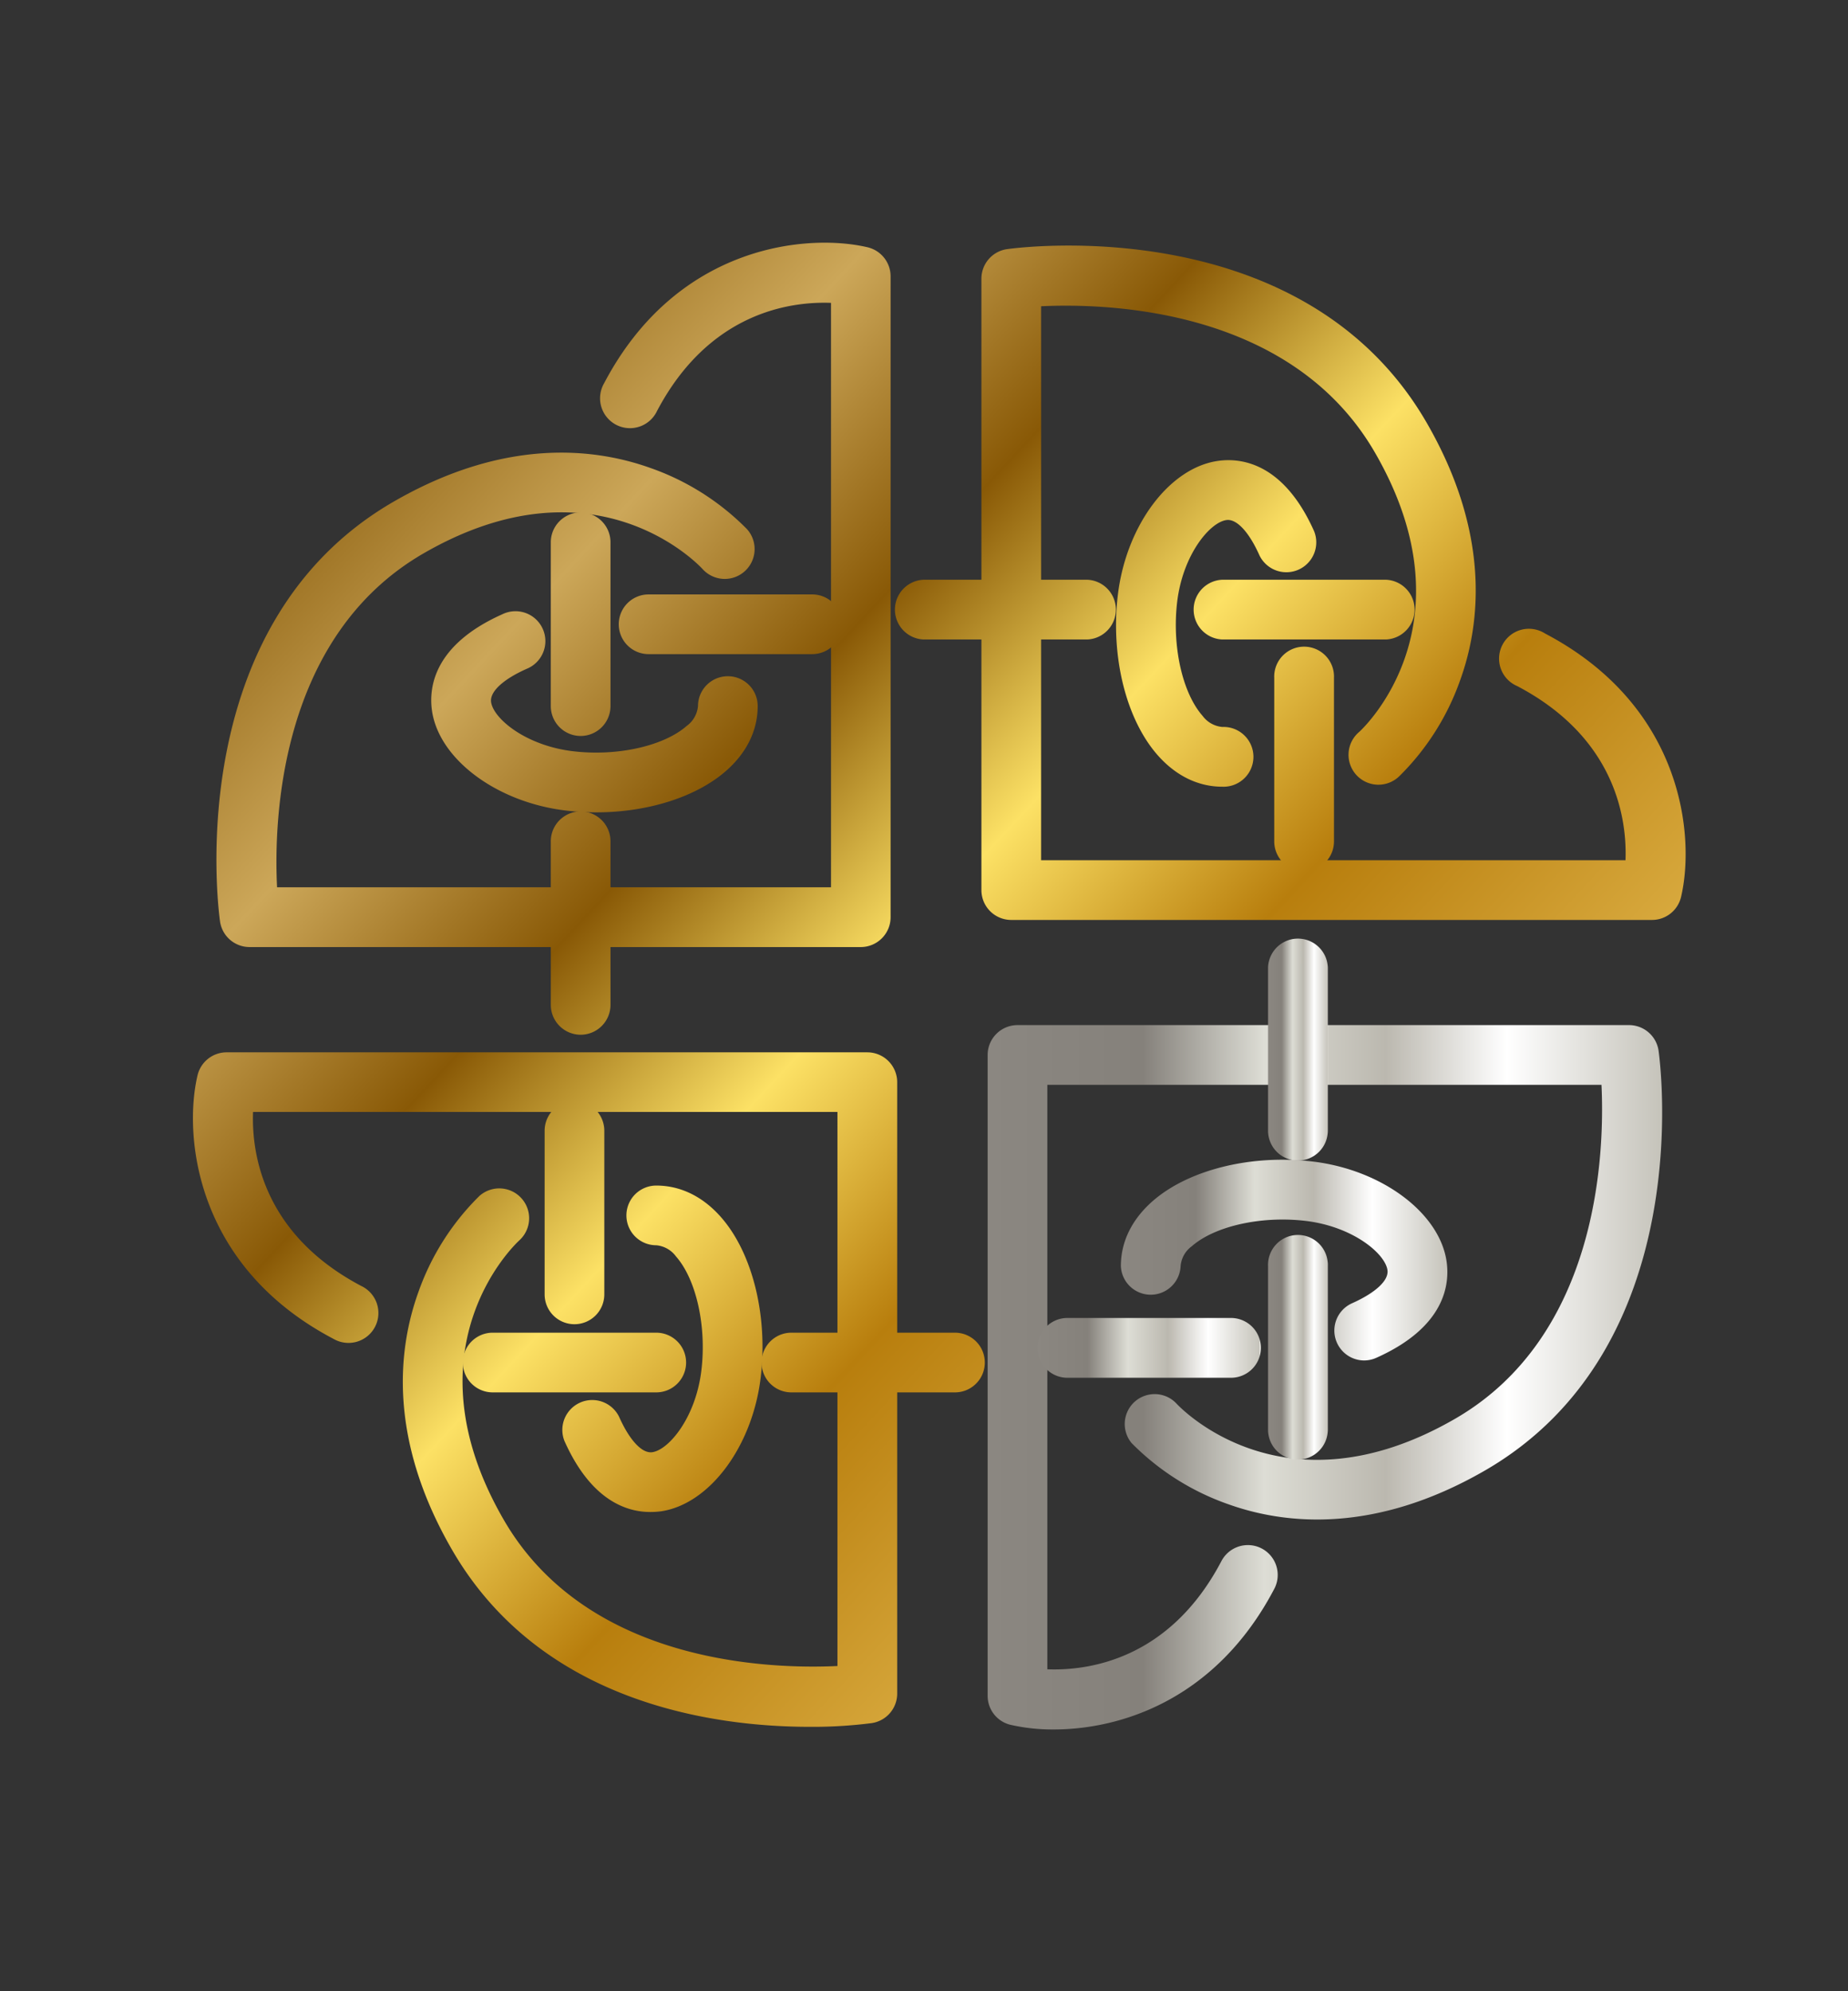
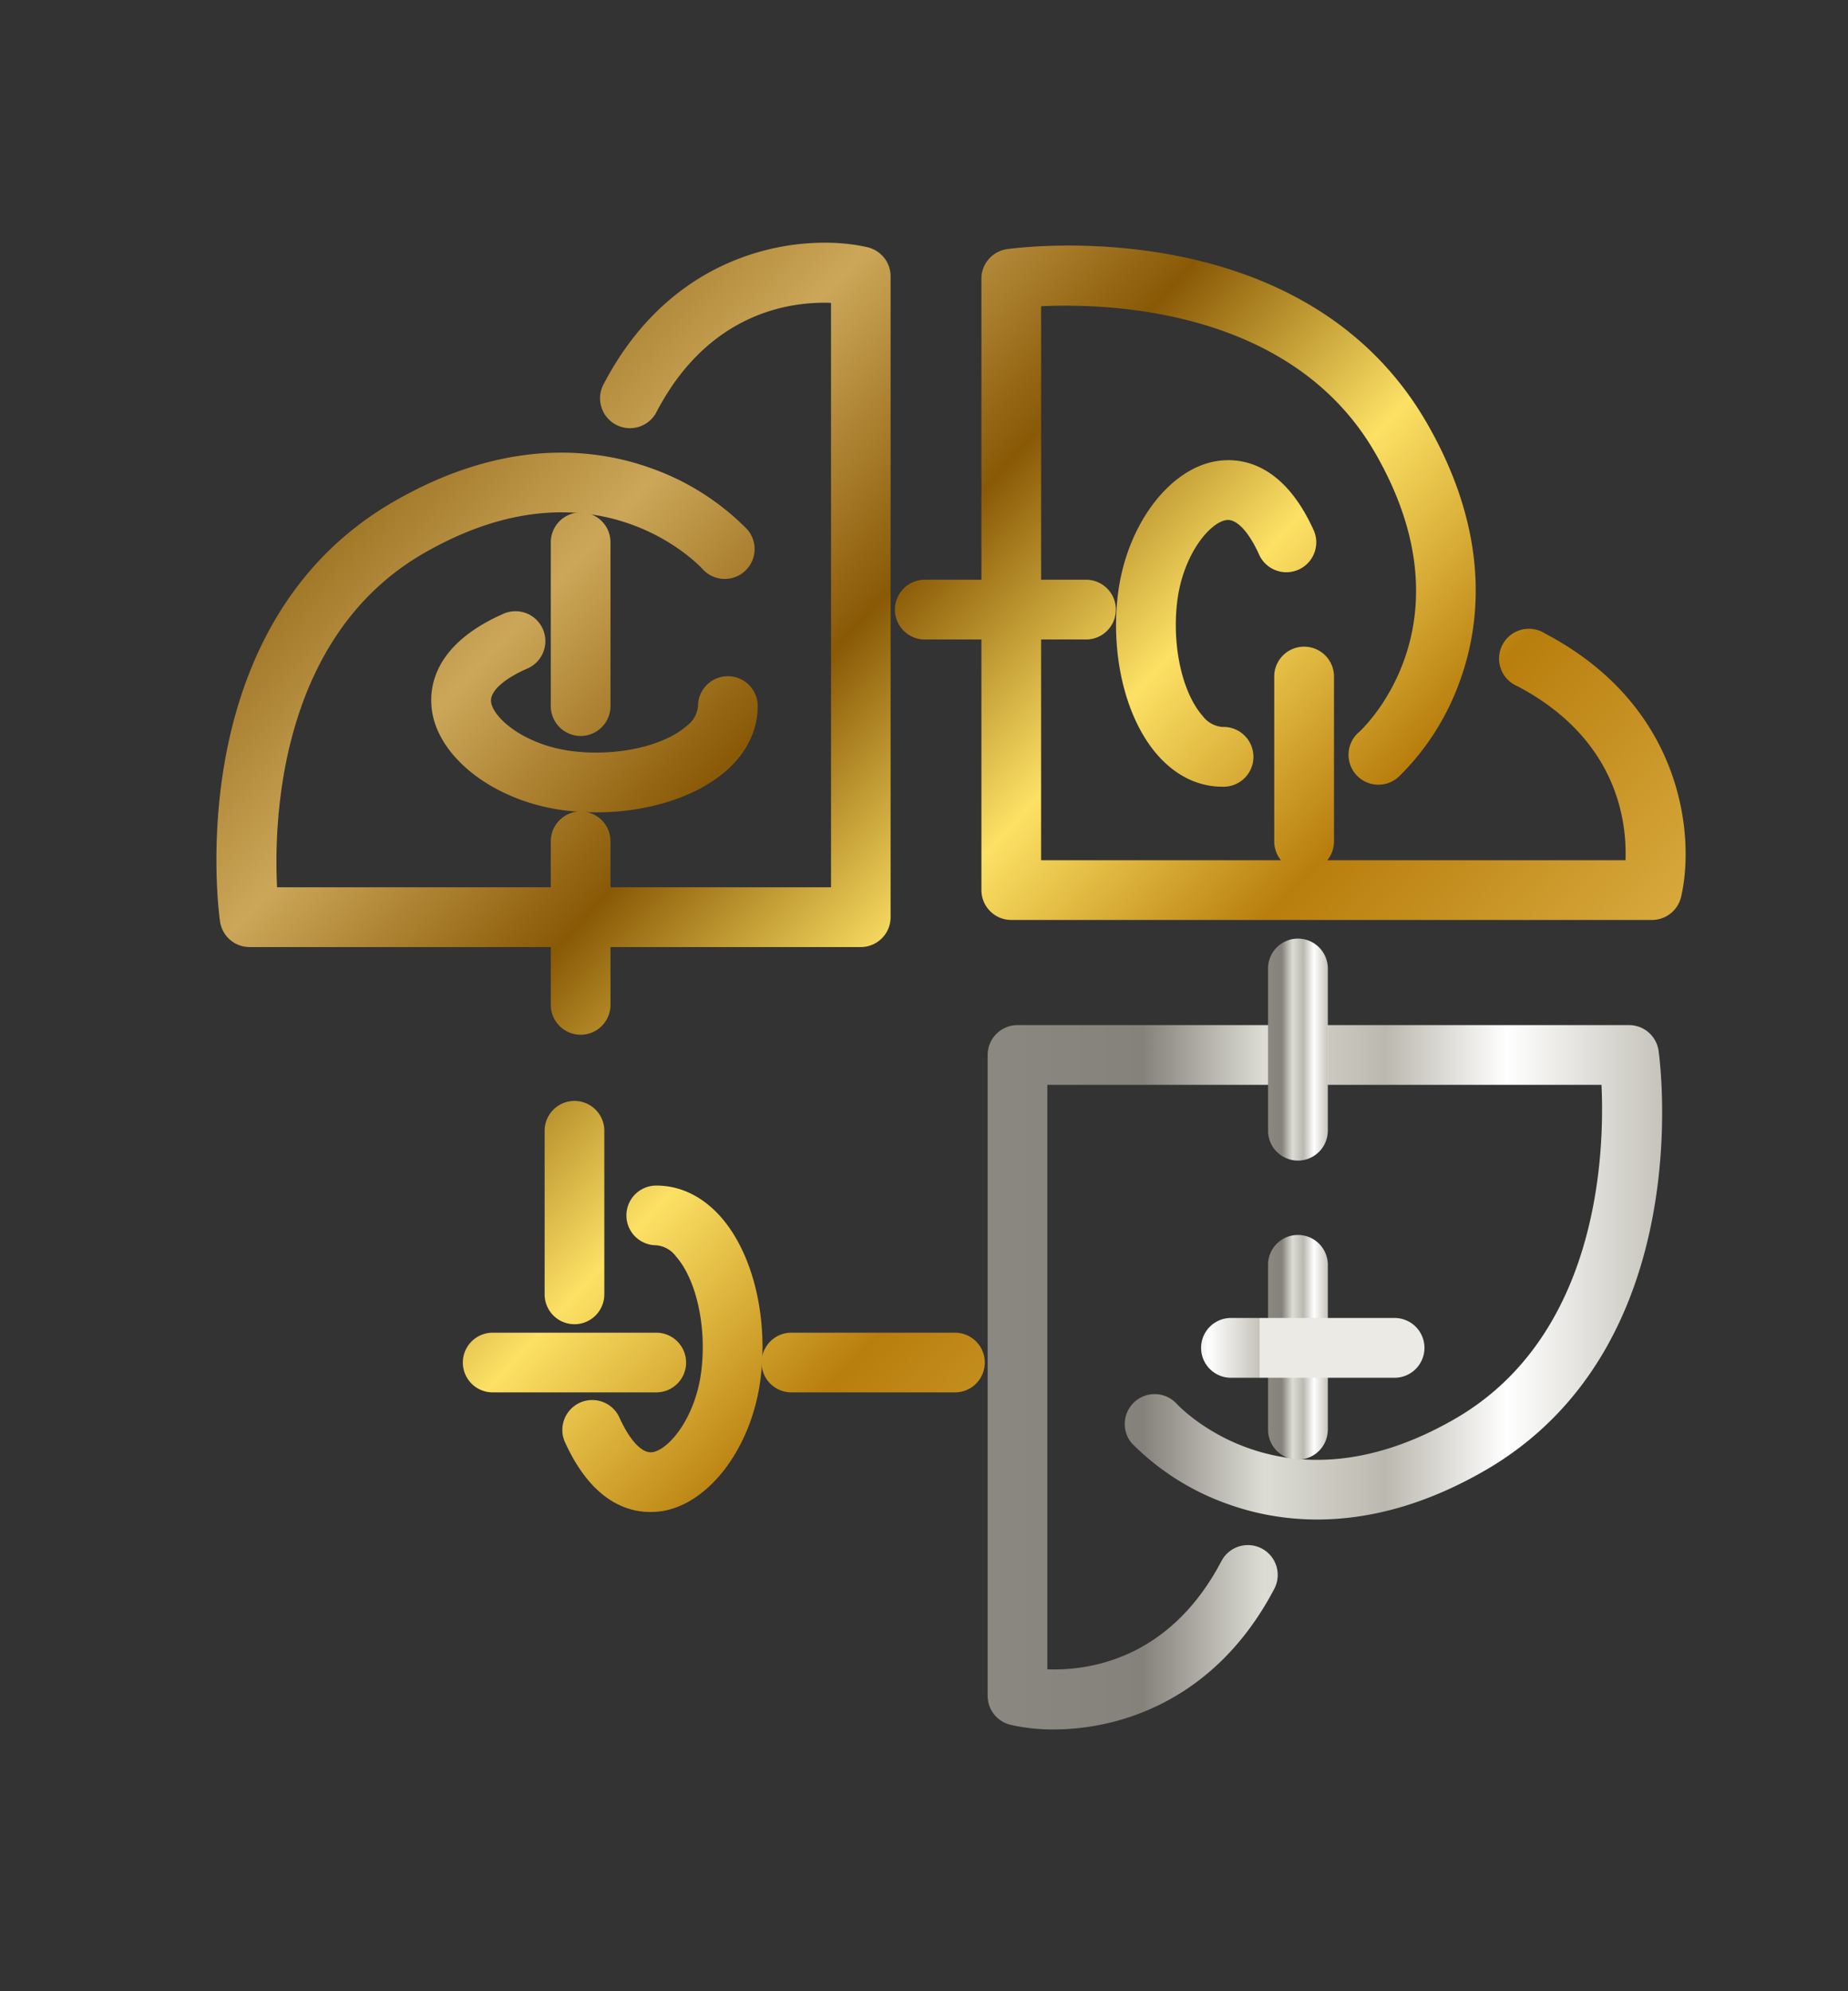
<svg xmlns="http://www.w3.org/2000/svg" xmlns:xlink="http://www.w3.org/1999/xlink" id="Capa_1" data-name="Capa 1" viewBox="0 0 364.7 392.87">
  <rect x="0" y="0" width="364.7" height="392.87" fill="#333333" stroke="none" />
  <defs>
    <style>
      .cls-1 {
        fill: url(#linear-gradient);
      }

      .cls-2 {
        fill: url(#linear-gradient-2);
      }

      .cls-3 {
        fill: url(#linear-gradient-3);
      }

      .cls-4 {
        fill: url(#linear-gradient-4);
      }

      .cls-5 {
        fill: url(#linear-gradient-5);
      }

      .cls-6 {
        fill: url(#linear-gradient-6);
      }

      .cls-7 {
        fill: url(#linear-gradient-7);
      }

      .cls-8 {
        fill: url(#linear-gradient-8);
      }

      .cls-9 {
        fill: url(#linear-gradient-9);
      }

      .cls-10 {
        fill: url(#linear-gradient-10);
      }

      .cls-11 {
        fill: url(#linear-gradient-11);
      }

      .cls-12 {
        fill: url(#linear-gradient-12);
      }

      .cls-13 {
        fill: url(#linear-gradient-13);
      }

      .cls-14 {
        fill: url(#linear-gradient-14);
      }

      .cls-15 {
        fill: url(#linear-gradient-15);
      }

      .cls-16 {
        fill: url(#linear-gradient-16);
      }

      .cls-17 {
        fill: url(#linear-gradient-17);
      }

      .cls-18 {
        fill: url(#linear-gradient-18);
      }

      .cls-19 {
        fill: url(#linear-gradient-19);
      }

      .cls-20 {
        fill: url(#linear-gradient-20);
      }
    </style>
    <linearGradient id="linear-gradient" x1="194.91" y1="271.76" x2="328.02" y2="271.76" gradientUnits="userSpaceOnUse">
      <stop offset="0" stop-color="#8b8781" />
      <stop offset="0.23" stop-color="#85817b" />
      <stop offset="0.41" stop-color="#ddddd5" />
      <stop offset="0.59" stop-color="#bbb8af" />
      <stop offset="0.77" stop-color="#fff" />
      <stop offset="1" stop-color="#c5c3ba" />
      <stop offset="1" stop-color="#ebeae4" />
    </linearGradient>
    <linearGradient id="linear-gradient-2" x1="250.25" y1="207.01" x2="262.04" y2="207.01" xlink:href="#linear-gradient" />
    <linearGradient id="linear-gradient-3" x1="250.25" y1="265.96" x2="262.04" y2="265.96" xlink:href="#linear-gradient" />
    <linearGradient id="linear-gradient-4" x1="204.52" y1="265.96" x2="248.59" y2="265.96" xlink:href="#linear-gradient" />
    <linearGradient id="linear-gradient-5" x1="221.2" y1="248.64" x2="285.63" y2="248.64" xlink:href="#linear-gradient" />
    <linearGradient id="linear-gradient-6" x1="115.99" y1="15.72" x2="316.39" y2="202.11" gradientUnits="userSpaceOnUse">
      <stop offset="0" stop-color="#eac669" />
      <stop offset="0" stop-color="#845606" />
      <stop offset="0.23" stop-color="#cca759" />
      <stop offset="0.41" stop-color="#895906" />
      <stop offset="0.59" stop-color="#fce165" />
      <stop offset="0.77" stop-color="#b87e0d" />
      <stop offset="1" stop-color="#daac41" />
    </linearGradient>
    <linearGradient id="linear-gradient-7" x1="102.08" y1="30.68" x2="302.48" y2="217.07" xlink:href="#linear-gradient-6" />
    <linearGradient id="linear-gradient-8" x1="129.42" y1="1.28" x2="329.82" y2="187.67" xlink:href="#linear-gradient-6" />
    <linearGradient id="linear-gradient-9" x1="114.66" y1="17.15" x2="315.06" y2="203.54" xlink:href="#linear-gradient-6" />
    <linearGradient id="linear-gradient-10" x1="120.74" y1="10.62" x2="321.13" y2="197.01" xlink:href="#linear-gradient-6" />
    <linearGradient id="linear-gradient-11" x1="1.97" y1="138.31" x2="202.37" y2="324.7" xlink:href="#linear-gradient-6" />
    <linearGradient id="linear-gradient-12" x1="15.89" y1="123.35" x2="216.28" y2="309.74" xlink:href="#linear-gradient-6" />
    <linearGradient id="linear-gradient-13" x1="-11.46" y1="152.75" x2="188.94" y2="339.14" xlink:href="#linear-gradient-6" />
    <linearGradient id="linear-gradient-14" x1="3.3" y1="136.88" x2="203.7" y2="323.27" xlink:href="#linear-gradient-6" />
    <linearGradient id="linear-gradient-15" x1="-2.77" y1="143.41" x2="197.62" y2="329.8" xlink:href="#linear-gradient-6" />
    <linearGradient id="linear-gradient-16" x1="62.14" y1="73.62" x2="262.54" y2="260.01" xlink:href="#linear-gradient-6" />
    <linearGradient id="linear-gradient-17" x1="32.36" y1="105.64" x2="232.75" y2="292.03" xlink:href="#linear-gradient-6" />
    <linearGradient id="linear-gradient-18" x1="61.75" y1="74.04" x2="262.15" y2="260.43" xlink:href="#linear-gradient-6" />
    <linearGradient id="linear-gradient-19" x1="75.48" y1="59.28" x2="275.88" y2="245.67" xlink:href="#linear-gradient-6" />
    <linearGradient id="linear-gradient-20" x1="54.16" y1="82.2" x2="254.55" y2="268.6" xlink:href="#linear-gradient-6" />
  </defs>
  <g>
    <path class="cls-1" d="M207.94,341.25a37.53,37.53,0,0,1-8.49-.91,5.88,5.88,0,0,1-4.54-5.73V208.16a5.89,5.89,0,0,1,5.89-5.89H321.48a5.89,5.89,0,0,1,5.84,5.07c.33,2.38,7.74,58.55-34.28,82.82-21.87,12.62-39.58,10.59-50.58,6.67a50,50,0,0,1-19.14-12.09,5.9,5.9,0,0,1,8.77-7.88c.83.91,21.32,22.57,55.06,3.09,28.45-16.43,29.54-52.56,28.9-65.9H206.69V329.38c7.86.3,24.05-1.73,34.36-21.36a5.89,5.89,0,1,1,10.43,5.48C239.92,335.52,221,341.25,207.94,341.25Z" />
    <path class="cls-2" d="M256.14,229a5.89,5.89,0,0,1-5.89-5.89V190.86a5.9,5.9,0,0,1,11.79,0v32.29A5.9,5.9,0,0,1,256.14,229Z" />
    <path class="cls-3" d="M256.14,288a5.89,5.89,0,0,1-5.89-5.89V249.82a5.9,5.9,0,1,1,11.79,0V282.1A5.9,5.9,0,0,1,256.14,288Z" />
-     <path class="cls-4" d="M242.69,271.85H210.41a5.9,5.9,0,0,1,0-11.79h32.28a5.9,5.9,0,1,1,0,11.79Z" />
-     <path class="cls-5" d="M269.22,268.44a5.9,5.9,0,0,1-2.41-11.28c4.69-2.09,7.31-4.54,7-6.57-.49-3.28-6.84-8.55-16.07-9.68-8.75-1.06-18,1-22.55,5a5.41,5.41,0,0,0-2.2,3.9,5.9,5.9,0,0,1-11.79,0c0-4.75,2.14-9.15,6.18-12.73,7.09-6.27,19.56-9.37,31.78-7.88,13.57,1.66,24.88,10.1,26.31,19.63.68,4.52-.22,13-13.86,19.09A6,6,0,0,1,269.22,268.44Z" />
+     <path class="cls-4" d="M242.69,271.85a5.9,5.9,0,0,1,0-11.79h32.28a5.9,5.9,0,1,1,0,11.79Z" />
  </g>
  <g>
    <g>
      <path class="cls-6" d="M326,181.52H199.57a5.89,5.89,0,0,1-5.89-5.89V55a5.89,5.89,0,0,1,5.06-5.84c2.38-.33,58.56-7.74,82.83,34.28,12.62,21.87,10.59,39.58,6.66,50.58a49.93,49.93,0,0,1-12.08,19.14,5.9,5.9,0,1,1-7.88-8.77c.91-.83,22.57-21.32,3.09-55.06-16.43-28.45-52.55-29.53-65.9-28.9V169.74H320.79c.3-7.86-1.73-24.05-21.36-34.36A5.89,5.89,0,1,1,304.91,125c27.52,14.45,29.59,40.35,26.84,52A5.89,5.89,0,0,1,326,181.52Z" />
      <path class="cls-7" d="M214.56,126.18H182.27a5.9,5.9,0,0,1,0-11.79h32.29a5.9,5.9,0,0,1,0,11.79Z" />
-       <path class="cls-8" d="M273.51,126.18H241.22a5.9,5.9,0,0,1,0-11.79h32.29a5.9,5.9,0,0,1,0,11.79Z" />
      <path class="cls-9" d="M257.37,171.91a5.89,5.89,0,0,1-5.9-5.89V133.74a5.9,5.9,0,1,1,11.79,0V166A5.89,5.89,0,0,1,257.37,171.91Z" />
      <path class="cls-10" d="M241.22,155.23c-4.74,0-9.14-2.14-12.72-6.18-6.28-7.09-9.37-19.56-7.88-31.78,1.66-13.57,10.09-24.88,19.63-26.31,4.52-.68,13,.22,19.09,13.86a5.9,5.9,0,0,1-10.77,4.8c-2.09-4.69-4.56-7.32-6.57-7-3.28.49-8.55,6.84-9.68,16.07-1.06,8.75,1,18,5,22.55a5.44,5.44,0,0,0,3.9,2.2,5.9,5.9,0,1,1,0,11.79Z" />
    </g>
    <g>
-       <path class="cls-11" d="M159.82,340.73c-18.43,0-53-4.4-70.65-35-12.63-21.87-10.6-39.58-6.67-50.59A49.89,49.89,0,0,1,94.59,236a5.89,5.89,0,1,1,7.88,8.76c-.91.84-22.57,21.33-3.09,55.06,16.42,28.46,52.55,29.54,65.89,28.91V219.4H49.94c-.3,7.85,1.74,24,21.37,34.35a5.9,5.9,0,1,1-5.48,10.44c-27.52-14.45-29.59-40.35-26.85-52a5.9,5.9,0,0,1,5.74-4.55H171.17a5.9,5.9,0,0,1,5.89,5.9V334.19A5.89,5.89,0,0,1,172,340,91.37,91.37,0,0,1,159.82,340.73Z" />
      <path class="cls-12" d="M188.46,274.74H156.18a5.89,5.89,0,1,1,0-11.78h32.28a5.89,5.89,0,0,1,0,11.78Z" />
      <path class="cls-13" d="M129.51,274.74H97.23a5.89,5.89,0,1,1,0-11.78h32.28a5.89,5.89,0,0,1,0,11.78Z" />
      <path class="cls-14" d="M113.37,261.29a5.89,5.89,0,0,1-5.89-5.89V223.12a5.89,5.89,0,1,1,11.78,0V255.4A5.89,5.89,0,0,1,113.37,261.29Z" />
      <path class="cls-15" d="M128.33,298.34c-4.74,0-11.72-2.33-16.93-14a5.9,5.9,0,0,1,10.77-4.8c2.09,4.69,4.55,7.3,6.57,7,3.28-.49,8.55-6.84,9.67-16.08,1.07-8.74-1-18-5-22.54a5.44,5.44,0,0,0-3.9-2.21,5.89,5.89,0,1,1,0-11.78c4.75,0,9.15,2.13,12.73,6.18,6.27,7.08,9.36,19.56,7.87,31.78-1.65,13.57-10.09,24.88-19.62,26.31A15.73,15.73,0,0,1,128.33,298.34Z" />
    </g>
    <g>
      <path class="cls-16" d="M169.93,186.87H49.25a5.89,5.89,0,0,1-5.83-5.07c-.34-2.38-7.75-58.56,34.27-82.82,21.87-12.63,39.58-10.59,50.59-6.67a49.89,49.89,0,0,1,19.13,12.09,5.89,5.89,0,0,1-8.76,7.88c-.84-.91-21.33-22.57-55.06-3.09C55.14,125.62,54,161.74,54.68,175.08H164V59.76c-7.84-.3-24,1.73-34.35,21.36a5.9,5.9,0,1,1-10.44-5.48c14.45-27.52,40.35-29.59,52-26.85a5.9,5.9,0,0,1,4.55,5.74V181A5.9,5.9,0,0,1,169.93,186.87Z" />
      <path class="cls-17" d="M114.59,204.17a5.9,5.9,0,0,1-5.89-5.9V166a5.89,5.89,0,1,1,11.78,0v32.28A5.9,5.9,0,0,1,114.59,204.17Z" />
      <path class="cls-18" d="M114.59,145.22a5.9,5.9,0,0,1-5.89-5.9V107a5.89,5.89,0,1,1,11.78,0v32.28A5.9,5.9,0,0,1,114.59,145.22Z" />
-       <path class="cls-19" d="M160.33,129.07H128a5.89,5.89,0,0,1,0-11.78h32.29a5.89,5.89,0,0,1,0,11.78Z" />
      <path class="cls-20" d="M117.68,160.29a50.34,50.34,0,0,1-6.11-.37C98,158.27,86.69,149.83,85.26,140.3c-.67-4.52.23-13,13.86-19.09a5.9,5.9,0,1,1,4.8,10.77c-4.69,2.09-7.3,4.54-7,6.57.49,3.28,6.85,8.55,16.08,9.67,8.74,1.07,18-1,22.54-5a5.44,5.44,0,0,0,2.21-3.9,5.89,5.89,0,0,1,11.78,0c0,4.75-2.13,9.15-6.18,12.73C137.45,157.27,127.8,160.29,117.68,160.29Z" />
    </g>
  </g>
</svg>